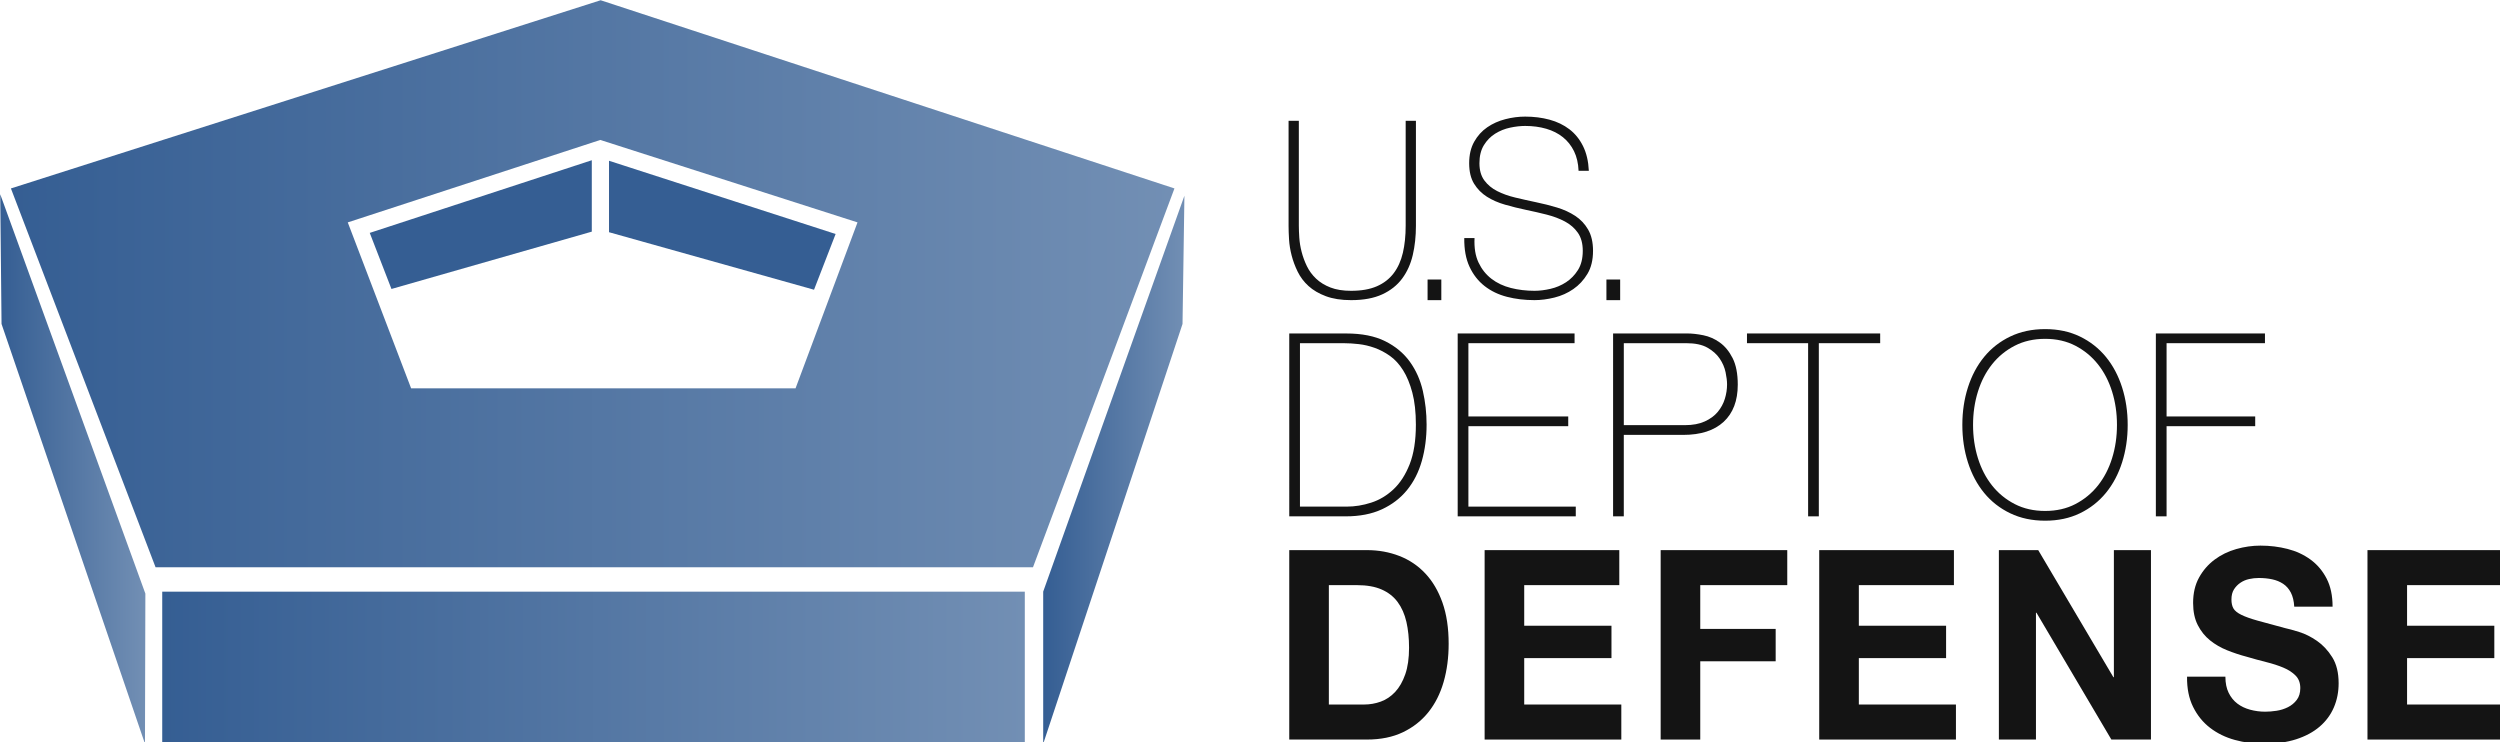
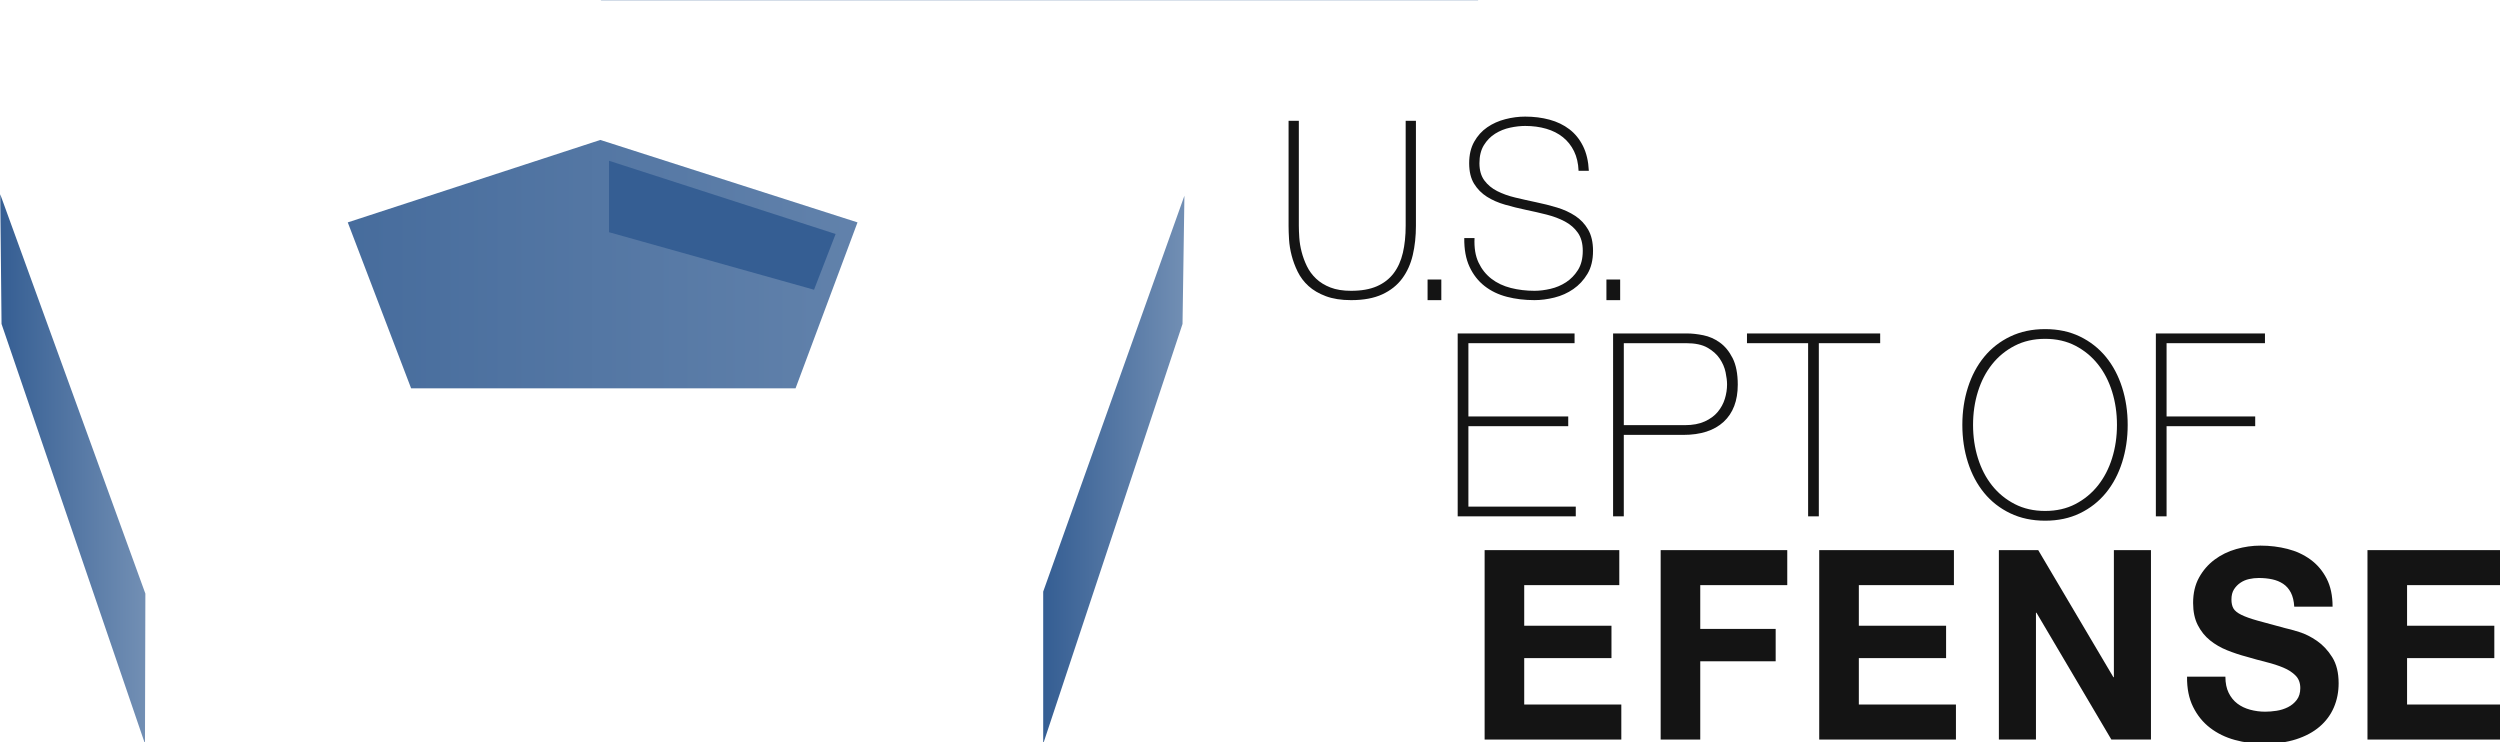
<svg xmlns="http://www.w3.org/2000/svg" xmlns:ns1="http://sodipodi.sourceforge.net/DTD/sodipodi-0.dtd" xmlns:ns2="http://www.inkscape.org/namespaces/inkscape" xmlns:xlink="http://www.w3.org/1999/xlink" width="269.081mm" height="79.904mm" viewBox="0 0 269.081 79.904" version="1.1" id="svg1" xml:space="preserve">
  <ns1:namedview id="namedview1" pagecolor="#505050" bordercolor="#ffffff" borderopacity="1" ns2:showpageshadow="0" ns2:pageopacity="0" ns2:pagecheckerboard="1" ns2:deskcolor="#505050" ns2:document-units="mm" />
  <defs id="defs1">
    <linearGradient id="Pentagon">
      <stop stop-color="#355e93" offset="0" id="stop1" />
      <stop stop-color="#728fb4" offset="1" id="stop2" />
    </linearGradient>
    <linearGradient ns2:collect="always" xlink:href="#Pentagon" id="linearGradient1" gradientTransform="scale(0.514,1.946)" x1="0" y1="40.496" x2="114.708" y2="40.496" gradientUnits="userSpaceOnUse" />
    <linearGradient ns2:collect="always" xlink:href="#Pentagon" id="linearGradient2" gradientTransform="scale(0.508,1.97)" x1="834.524" y1="40.296" x2="947.525" y2="40.296" gradientUnits="userSpaceOnUse" />
    <linearGradient ns2:collect="always" xlink:href="#Pentagon" id="linearGradient3" gradientTransform="scale(1.432,0.698)" x1="45.615" y1="87.38" x2="375.522" y2="87.38" gradientUnits="userSpaceOnUse" />
    <linearGradient ns2:collect="always" xlink:href="#Pentagon" id="linearGradient4" gradientTransform="scale(2.392,0.418)" x1="27.504" y1="574.659" x2="173.956" y2="574.659" gradientUnits="userSpaceOnUse" />
  </defs>
  <g ns2:label="Layer 1" ns2:groupmode="layer" id="layer1" transform="translate(338.055,201.374)">
    <g id="g1" transform="matrix(0.265,0,0,0.265,-354.195,-217.513)">
      <g fill="#141414" id="g13">
        <path d="m 588.44,109.96 v 42.651 c 0,1.396 0.064,3.024 0.19,4.883 0.125,1.86 0.442,3.772 0.948,5.729 0.504,1.962 1.216,3.888 2.131,5.779 0.915,1.894 2.164,3.588 3.741,5.082 1.576,1.497 3.523,2.693 5.828,3.588 2.304,0.897 5.101,1.346 8.385,1.346 4.169,0 7.659,-0.612 10.469,-1.845 2.811,-1.228 5.083,-2.988 6.82,-5.282 1.735,-2.289 2.985,-5.062 3.745,-8.32 0.753,-3.253 1.135,-6.906 1.135,-10.96 V 109.96 h 4.167 v 42.651 c 0,4.253 -0.425,8.205 -1.278,11.857 -0.852,3.654 -2.292,6.846 -4.311,9.568 -2.022,2.722 -4.723,4.867 -8.1,6.427 -3.379,1.56 -7.597,2.341 -12.647,2.341 -3.979,0 -7.391,-0.533 -10.233,-1.595 -2.843,-1.062 -5.195,-2.439 -7.059,-4.134 -1.864,-1.694 -3.329,-3.638 -4.404,-5.83 -1.074,-2.192 -1.893,-4.399 -2.462,-6.627 -0.569,-2.225 -0.918,-4.385 -1.042,-6.478 -0.13,-2.091 -0.19,-3.935 -0.19,-5.53 v -42.651 z" id="path2" />
        <path d="m 702.06,130.29 c -0.126,-3.056 -0.743,-5.714 -1.845,-7.973 -1.108,-2.256 -2.606,-4.149 -4.502,-5.68 -1.895,-1.527 -4.153,-2.673 -6.775,-3.438 -2.62,-0.764 -5.479,-1.145 -8.573,-1.145 -1.895,0 -3.932,0.232 -6.111,0.697 -2.179,0.465 -4.202,1.279 -6.064,2.44 -1.862,1.165 -3.396,2.725 -4.595,4.684 -1.2,1.96 -1.8,4.402 -1.8,7.325 0,2.857 0.663,5.181 1.99,6.976 1.325,1.793 3.062,3.24 5.211,4.334 2.147,1.098 4.609,1.978 7.389,2.639 2.781,0.666 5.589,1.298 8.432,1.895 2.905,0.599 5.734,1.312 8.479,2.143 2.749,0.832 5.211,1.96 7.391,3.388 2.181,1.429 3.933,3.288 5.26,5.58 1.325,2.291 1.986,5.165 1.986,8.62 0,3.722 -0.756,6.844 -2.272,9.367 -1.515,2.526 -3.427,4.585 -5.733,6.177 -2.306,1.597 -4.864,2.74 -7.673,3.439 -2.812,0.697 -5.512,1.046 -8.102,1.046 -3.979,0 -7.708,-0.446 -11.178,-1.344 -3.478,-0.898 -6.508,-2.357 -9.097,-4.385 -2.589,-2.025 -4.627,-4.635 -6.11,-7.823 -1.485,-3.188 -2.194,-7.075 -2.133,-11.658 h 4.17 c -0.188,3.919 0.346,7.223 1.61,9.914 1.263,2.69 3.016,4.899 5.259,6.627 2.241,1.728 4.881,2.974 7.912,3.737 3.03,0.763 6.219,1.145 9.566,1.145 2.021,0 4.185,-0.264 6.49,-0.797 2.307,-0.532 4.42,-1.43 6.35,-2.69 1.925,-1.262 3.534,-2.923 4.832,-4.983 1.291,-2.059 1.94,-4.649 1.94,-7.772 0,-2.989 -0.664,-5.432 -1.991,-7.325 -1.325,-1.895 -3.078,-3.422 -5.257,-4.585 -2.179,-1.16 -4.644,-2.09 -7.391,-2.788 -2.746,-0.699 -5.574,-1.346 -8.477,-1.945 -2.841,-0.596 -5.653,-1.294 -8.432,-2.093 -2.783,-0.797 -5.246,-1.876 -7.393,-3.236 -2.147,-1.363 -3.882,-3.123 -5.208,-5.282 -1.326,-2.159 -1.991,-4.934 -1.991,-8.321 0,-3.388 0.677,-6.293 2.037,-8.72 1.358,-2.425 3.126,-4.384 5.307,-5.878 2.178,-1.496 4.626,-2.592 7.342,-3.29 2.713,-0.699 5.4,-1.047 8.053,-1.047 3.537,0 6.835,0.418 9.901,1.246 3.062,0.832 5.746,2.127 8.053,3.887 2.306,1.761 4.151,4.035 5.54,6.826 1.391,2.789 2.182,6.145 2.371,10.065 h -4.17 z" id="path3" />
-         <path d="m 607.89,266.67 c 3.297,0 6.608,-0.535 9.94,-1.613 3.328,-1.073 6.345,-2.876 9.048,-5.409 2.703,-2.529 4.896,-5.929 6.577,-10.191 1.68,-4.266 2.524,-9.625 2.524,-16.074 0,-5.06 -0.481,-9.396 -1.437,-13.002 -0.955,-3.607 -2.209,-6.641 -3.759,-9.105 -1.551,-2.459 -3.33,-4.402 -5.34,-5.825 -2.012,-1.419 -4.088,-2.513 -6.233,-3.277 -2.141,-0.761 -4.284,-1.266 -6.426,-1.507 -2.143,-0.244 -4.071,-0.365 -5.784,-0.365 h -18.102 v 66.37 z m -23.341,-70.323 h 23.144 c 6.329,0 11.585,1.039 15.775,3.122 4.186,2.079 7.531,4.854 10.038,8.322 2.506,3.469 4.268,7.424 5.292,11.86 1.02,4.438 1.531,9.017 1.531,13.73 0,5.271 -0.644,10.18 -1.929,14.72 -1.285,4.543 -3.279,8.477 -5.982,11.807 -2.704,3.33 -6.118,5.949 -10.238,7.854 -4.119,1.909 -9.017,2.861 -14.687,2.861 h -22.944 z" id="path4" />
        <polygon transform="translate(61,61)" points="636.86,173 596.31,173 596.31,205.67 639.92,205.67 639.92,209.62 591.96,209.62 591.96,135.34 639.43,135.34 639.43,139.29 596.31,139.29 596.31,169.05 636.86,169.05 " id="polygon4" />
        <path d="m 720.43,233.58 h 24.827 c 3.165,0 5.85,-0.502 8.061,-1.508 2.206,-1.005 3.969,-2.307 5.289,-3.9 1.318,-1.596 2.275,-3.365 2.869,-5.306 0.595,-1.942 0.891,-3.885 0.891,-5.827 0,-1.386 -0.199,-3.034 -0.596,-4.942 -0.395,-1.906 -1.184,-3.745 -2.371,-5.515 -1.19,-1.768 -2.856,-3.256 -4.995,-4.471 -2.143,-1.215 -4.995,-1.821 -8.556,-1.821 h -25.419 v 33.29 z m -4.35,-37.243 h 30.066 c 1.976,0 4.17,0.245 6.577,0.728 2.405,0.485 4.648,1.476 6.724,2.965 2.077,1.494 3.807,3.608 5.193,6.347 1.385,2.741 2.078,6.33 2.078,10.767 0,6.521 -1.915,11.55 -5.736,15.086 -3.825,3.535 -9.299,5.307 -16.422,5.307 h -24.131 v 33.079 h -4.35 z" id="path5" />
        <polygon transform="translate(61,61)" points="763.56,135.34 763.56,139.29 738.64,139.29 738.64,209.62 734.29,209.62 734.29,139.29 709.46,139.29 709.46,135.34 " id="polygon5" />
        <path d="m 862.28,233.48 c 0,4.785 0.662,9.292 1.981,13.521 1.317,4.232 3.228,7.923 5.736,11.08 2.502,3.155 5.569,5.668 9.196,7.541 3.624,1.873 7.749,2.807 12.365,2.807 4.613,0 8.717,-0.934 12.312,-2.807 3.592,-1.873 6.641,-4.386 9.148,-7.541 2.504,-3.157 4.416,-6.848 5.735,-11.08 1.318,-4.229 1.98,-8.736 1.98,-13.521 0,-4.785 -0.661,-9.293 -1.98,-13.525 -1.319,-4.229 -3.231,-7.924 -5.735,-11.079 -2.508,-3.156 -5.557,-5.669 -9.148,-7.542 -3.596,-1.872 -7.699,-2.809 -12.312,-2.809 -4.616,0 -8.741,0.937 -12.365,2.809 -3.627,1.873 -6.694,4.386 -9.196,7.542 -2.508,3.155 -4.419,6.85 -5.736,11.079 -1.319,4.232 -1.981,8.74 -1.981,13.525 z m 62.808,0 c 0,5.408 -0.761,10.489 -2.274,15.24 -1.519,4.751 -3.709,8.874 -6.577,12.379 -2.87,3.501 -6.38,6.259 -10.535,8.27 -4.154,2.012 -8.87,3.018 -14.142,3.018 -5.276,0 -10.007,-1.006 -14.192,-3.018 -4.189,-2.011 -7.716,-4.769 -10.584,-8.27 -2.867,-3.505 -5.061,-7.628 -6.579,-12.379 -1.517,-4.751 -2.273,-9.832 -2.273,-15.24 0,-5.41 0.757,-10.49 2.273,-15.241 1.519,-4.751 3.712,-8.878 6.579,-12.379 2.868,-3.502 6.394,-6.259 10.584,-8.273 4.186,-2.012 8.916,-3.018 14.192,-3.018 5.271,0 9.987,1.006 14.142,3.018 4.155,2.014 7.665,4.771 10.535,8.273 2.868,3.501 5.059,7.628 6.577,12.379 1.514,4.751 2.274,9.831 2.274,15.241 z" id="path6" />
        <polygon transform="translate(61,61)" points="879.88,209.62 875.53,209.62 875.53,135.34 919.84,135.34 919.84,139.29 879.88,139.29 879.88,169.05 915.88,169.05 915.88,173 879.88,173 " id="polygon6" />
-         <path d="m 614.97,347.05 c 2.322,0 4.574,-0.392 6.762,-1.185 2.185,-0.789 4.131,-2.101 5.838,-3.933 1.707,-1.83 3.073,-4.219 4.1,-7.164 1.024,-2.945 1.535,-6.538 1.535,-10.774 0,-3.879 -0.358,-7.383 -1.074,-10.508 -0.718,-3.123 -1.897,-5.8 -3.534,-8.026 -1.64,-2.228 -3.807,-3.934 -6.504,-5.117 -2.7,-1.189 -6.03,-1.78 -9.991,-1.78 h -11.472 v 48.487 z m 1.128,-62.711 c 4.712,0 9.101,0.793 13.165,2.373 4.061,1.578 7.58,3.949 10.547,7.11 2.974,3.161 5.293,7.112 6.969,11.853 1.673,4.74 2.51,10.31 2.51,16.703 0,5.602 -0.685,10.774 -2.049,15.515 -1.369,4.74 -3.434,8.835 -6.199,12.284 -2.764,3.446 -6.215,6.158 -10.344,8.132 -4.134,1.98 -9,2.965 -14.599,2.965 h -31.552 v -76.935 h 31.552 z" id="path7" />
        <polygon transform="translate(61,61)" points="618.98,267.2 618.98,286.05 658.42,286.05 658.42,300.28 602.9,300.28 602.9,223.34 657.6,223.34 657.6,237.56 618.98,237.56 618.98,254.05 654.42,254.05 654.42,267.2 " id="polygon7" />
        <polygon transform="translate(61,61)" points="674.4,300.28 674.4,223.34 725.82,223.34 725.82,237.56 690.48,237.56 690.48,255.34 721.11,255.34 721.11,268.49 690.48,268.49 690.48,300.28 " id="polygon8" />
        <polygon transform="translate(61,61)" points="754.89,267.2 754.89,286.05 794.33,286.05 794.33,300.28 738.8,300.28 738.8,223.34 793.51,223.34 793.51,237.56 754.89,237.56 754.89,254.05 790.33,254.05 790.33,267.2 " id="polygon9" />
        <polygon transform="translate(61,61)" points="857.46,300.28 827.04,248.77 826.83,248.77 826.83,300.28 811.77,300.28 811.77,223.34 827.75,223.34 858.28,274.96 858.48,274.96 858.48,223.34 873.54,223.34 873.54,300.28 " id="polygon10" />
        <path d="m 966.1,342.31 c 0.886,1.795 2.064,3.254 3.534,4.363 1.465,1.115 3.189,1.94 5.173,2.478 1.98,0.539 4.028,0.81 6.146,0.81 1.434,0 2.971,-0.125 4.61,-0.376 1.637,-0.252 3.174,-0.737 4.609,-1.455 1.434,-0.716 2.626,-1.704 3.586,-2.964 0.956,-1.256 1.432,-2.856 1.432,-4.793 0,-2.085 -0.631,-3.773 -1.895,-5.064 -1.263,-1.294 -2.916,-2.372 -4.965,-3.233 -2.051,-0.861 -4.375,-1.616 -6.97,-2.262 -2.594,-0.648 -5.225,-1.365 -7.887,-2.156 -2.733,-0.717 -5.394,-1.599 -7.989,-2.641 -2.595,-1.04 -4.919,-2.388 -6.968,-4.038 -2.051,-1.654 -3.703,-3.718 -4.967,-6.196 -1.268,-2.478 -1.895,-5.479 -1.895,-9 0,-3.949 0.802,-7.378 2.407,-10.289 1.603,-2.908 3.704,-5.333 6.301,-7.274 2.596,-1.938 5.531,-3.374 8.811,-4.311 3.274,-0.931 6.556,-1.4 9.832,-1.4 3.826,0 7.496,0.451 11.015,1.349 3.515,0.9 6.64,2.354 9.373,4.362 2.729,2.012 4.898,4.58 6.502,7.707 1.607,3.122 2.407,6.914 2.407,11.368 h -15.569 c -0.138,-2.298 -0.6,-4.206 -1.382,-5.713 -0.788,-1.507 -1.829,-2.694 -3.126,-3.556 -1.296,-0.862 -2.784,-1.472 -4.457,-1.83 -1.671,-0.36 -3.501,-0.539 -5.481,-0.539 -1.295,0 -2.594,0.145 -3.89,0.43 -1.3,0.289 -2.478,0.792 -3.536,1.51 -1.059,0.719 -1.93,1.616 -2.61,2.691 -0.685,1.078 -1.026,2.443 -1.026,4.095 0,1.51 0.273,2.731 0.82,3.664 0.546,0.934 1.62,1.797 3.227,2.588 1.605,0.789 3.823,1.58 6.658,2.367 2.834,0.793 6.541,1.799 11.114,3.019 1.366,0.286 3.263,0.808 5.686,1.563 2.425,0.752 4.831,1.958 7.225,3.61 2.39,1.651 4.456,3.858 6.196,6.625 1.741,2.766 2.609,6.304 2.609,10.612 0,3.522 -0.646,6.788 -1.942,9.807 -1.3,3.017 -3.23,5.622 -5.79,7.811 -2.562,2.194 -5.738,3.897 -9.526,5.119 -3.791,1.221 -8.18,1.831 -13.164,1.831 -4.03,0 -7.94,-0.522 -11.729,-1.563 -3.791,-1.04 -7.138,-2.674 -10.041,-4.901 -2.904,-2.228 -5.206,-5.062 -6.914,-8.512 -1.708,-3.45 -2.527,-7.545 -2.458,-12.285 h 15.57 c 2e-5,2.585 0.444,4.778 1.333,6.573 z" id="path10" />
        <polygon transform="translate(61,61)" points="977.56,267.2 977.56,286.05 1017,286.05 1017,300.28 961.48,300.28 961.48,223.34 1016.2,223.34 1016.2,237.56 977.56,237.56 977.56,254.05 1013,254.05 1013,267.2 " id="polygon11" />
        <polygon transform="translate(61,61)" points="579.73,113.43 585.31,113.43 585.31,121.81 579.73,121.81 " id="polygon12" />
        <polygon transform="translate(61,61)" points="652.37,113.43 657.95,113.43 657.95,121.81 652.37,121.81 " id="polygon13" />
      </g>
      <polygon transform="translate(61,61)" points="58.789,302 0.533,131.48 0,78.798 58.951,241.01 " fill="url(#Pentagon)" id="polygon14" style="fill:url(#linearGradient1)" />
      <polygon transform="translate(61,61)" points="423.61,302 480.2,131.48 480.97,79.385 423.61,240.2 " fill="url(#Pentagon)" id="polygon15" style="fill:url(#linearGradient2)" />
-       <path d="M 384.02,218.64 H 227.89 l -15.923,-41.704 -9.815,-25.707 102.57,-33.488 104.47,33.488 z M 304.862,61 l -239.52,76.438 58.749,153.87 h 356.37 l 57.459,-153.87 z" fill="url(#Pentagon)" id="path15" style="fill:url(#linearGradient3)" />
-       <polygon transform="translate(61,61)" points="65.799,240.22 416.14,240.22 416.14,301.44 65.796,301.44 " fill="url(#Pentagon)" id="polygon16" style="fill:url(#linearGradient4)" />
-       <polygon transform="translate(61,61)" points="240.27,93.986 240.27,64.979 150.08,94.493 158.9,117.27 " fill="#355e93" id="polygon17" />
+       <path d="M 384.02,218.64 H 227.89 l -15.923,-41.704 -9.815,-25.707 102.57,-33.488 104.47,33.488 z M 304.862,61 h 356.37 l 57.459,-153.87 z" fill="url(#Pentagon)" id="path15" style="fill:url(#linearGradient3)" />
      <polygon transform="translate(61,61)" points="330.53,117.58 339.3,94.94 247.26,65.199 247.26,94.217 " fill="#355e93" id="polygon18" />
    </g>
  </g>
</svg>